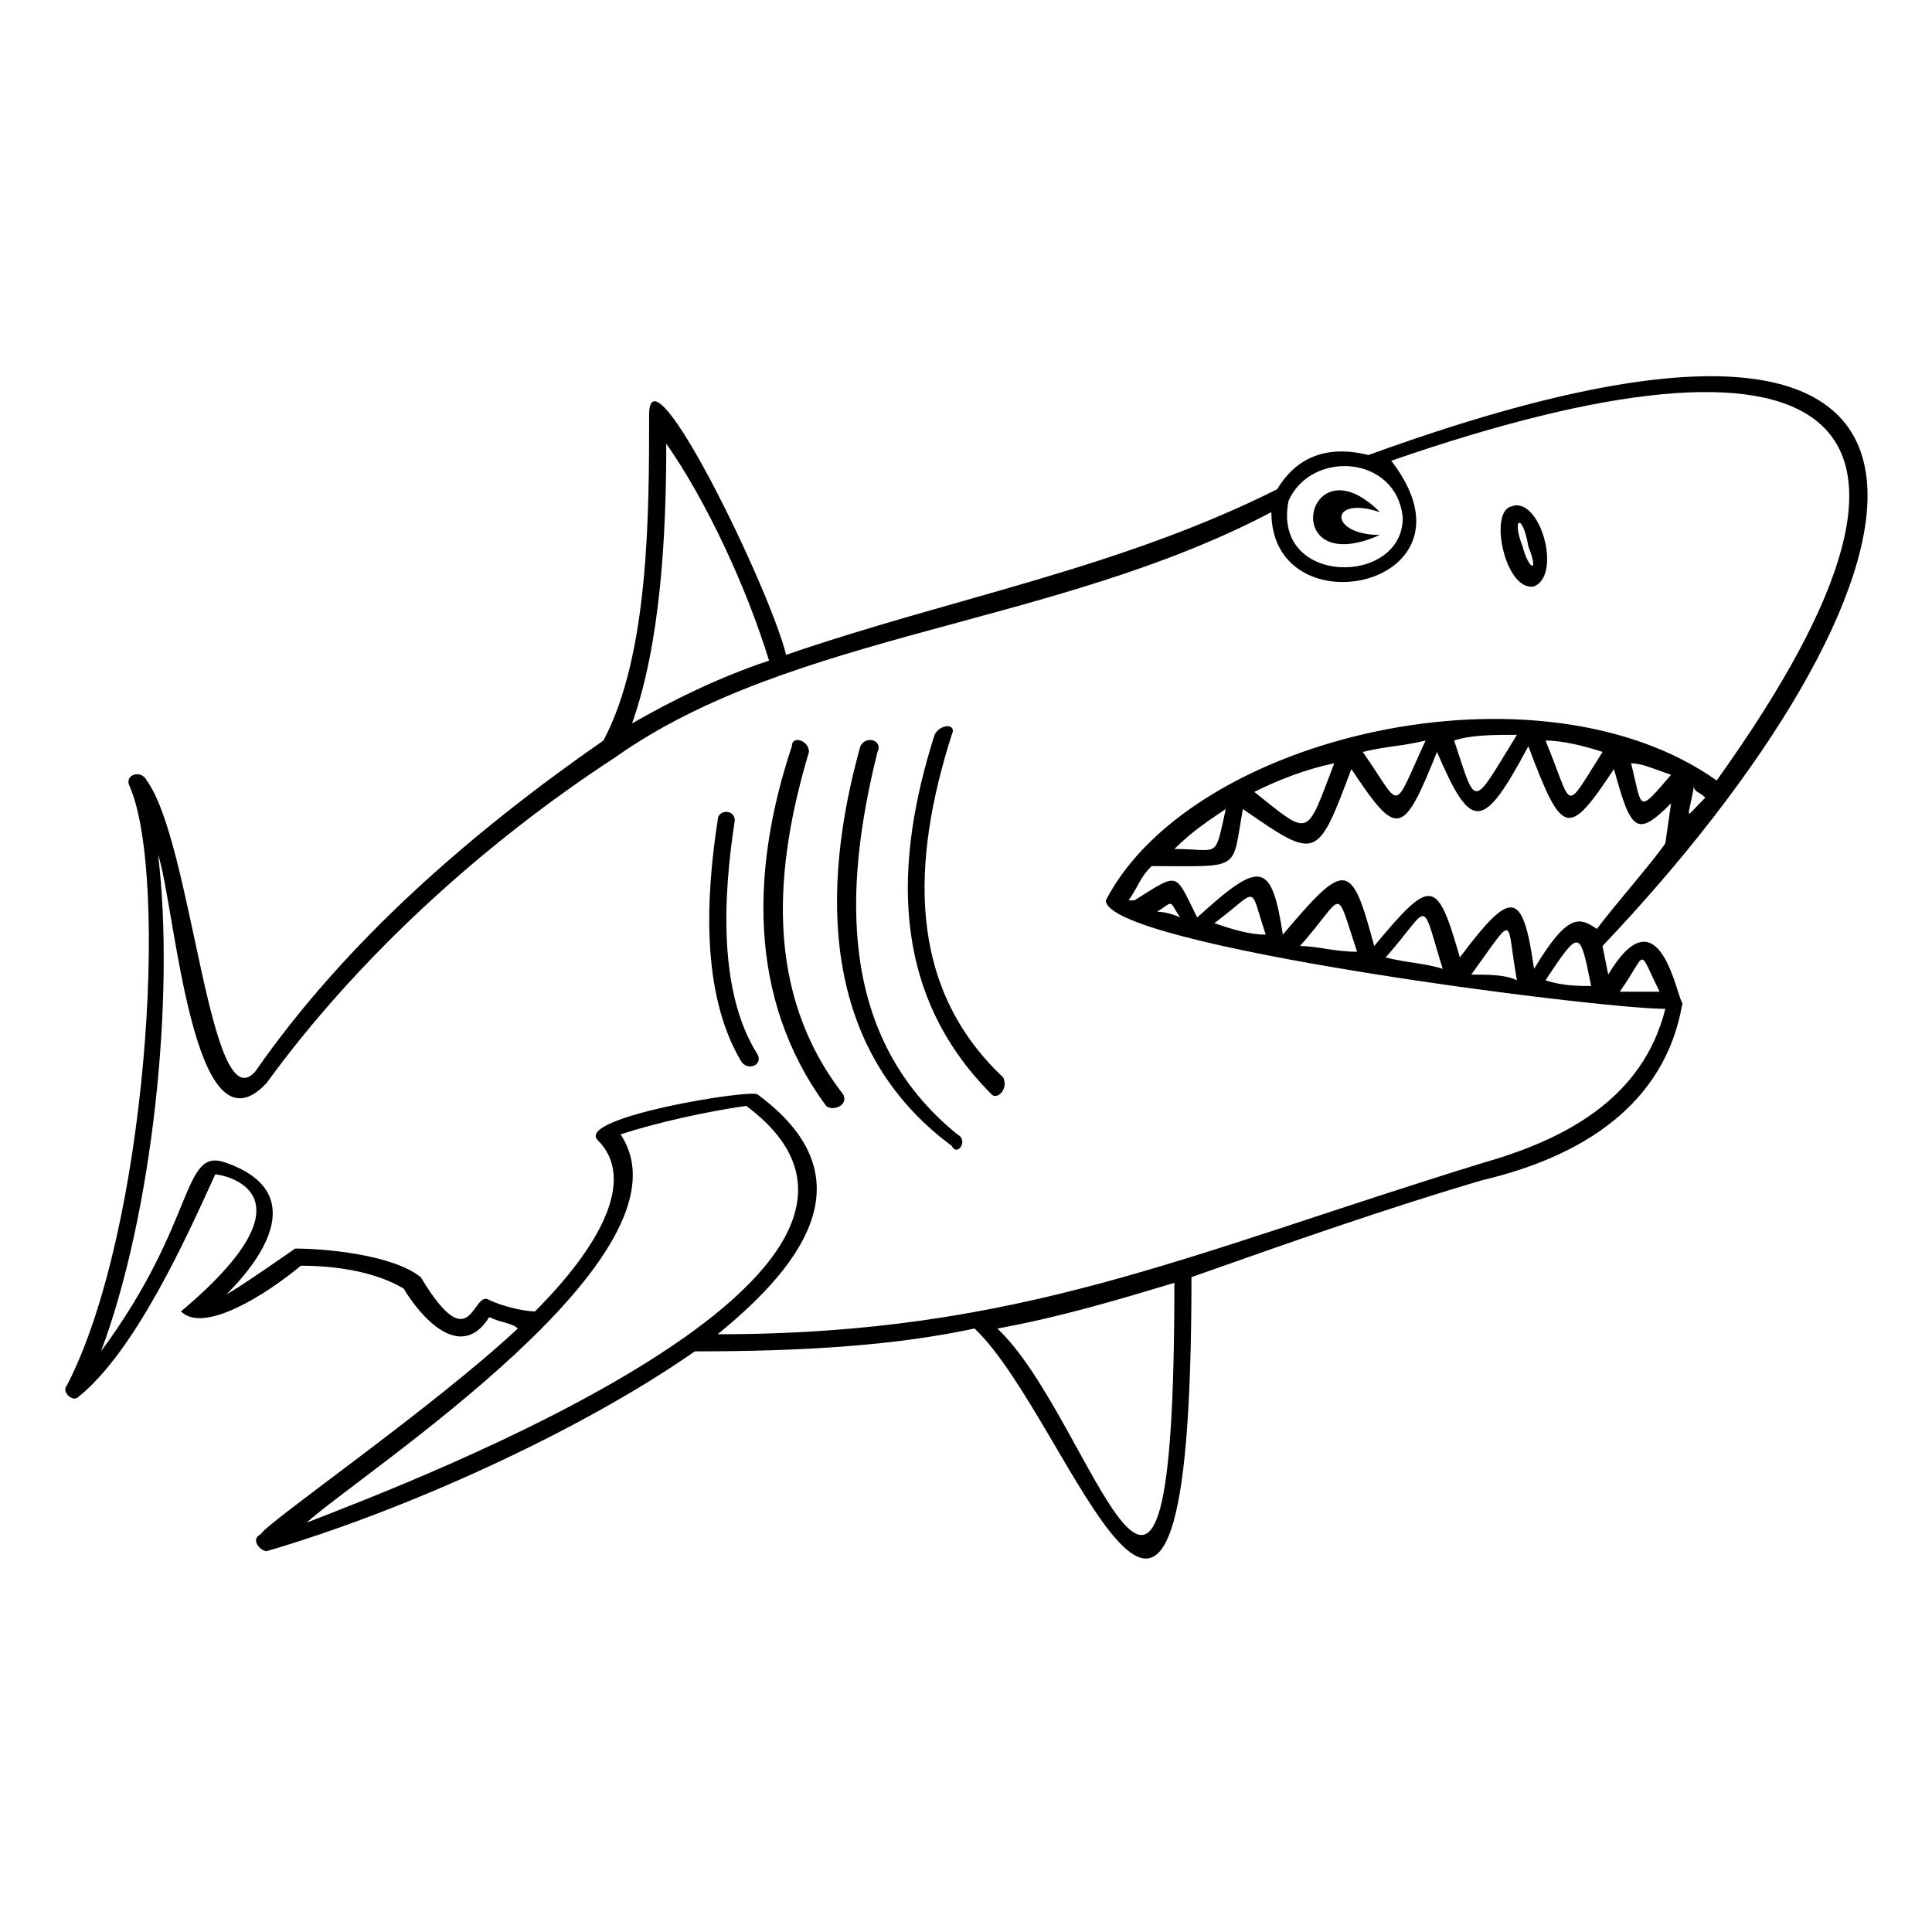
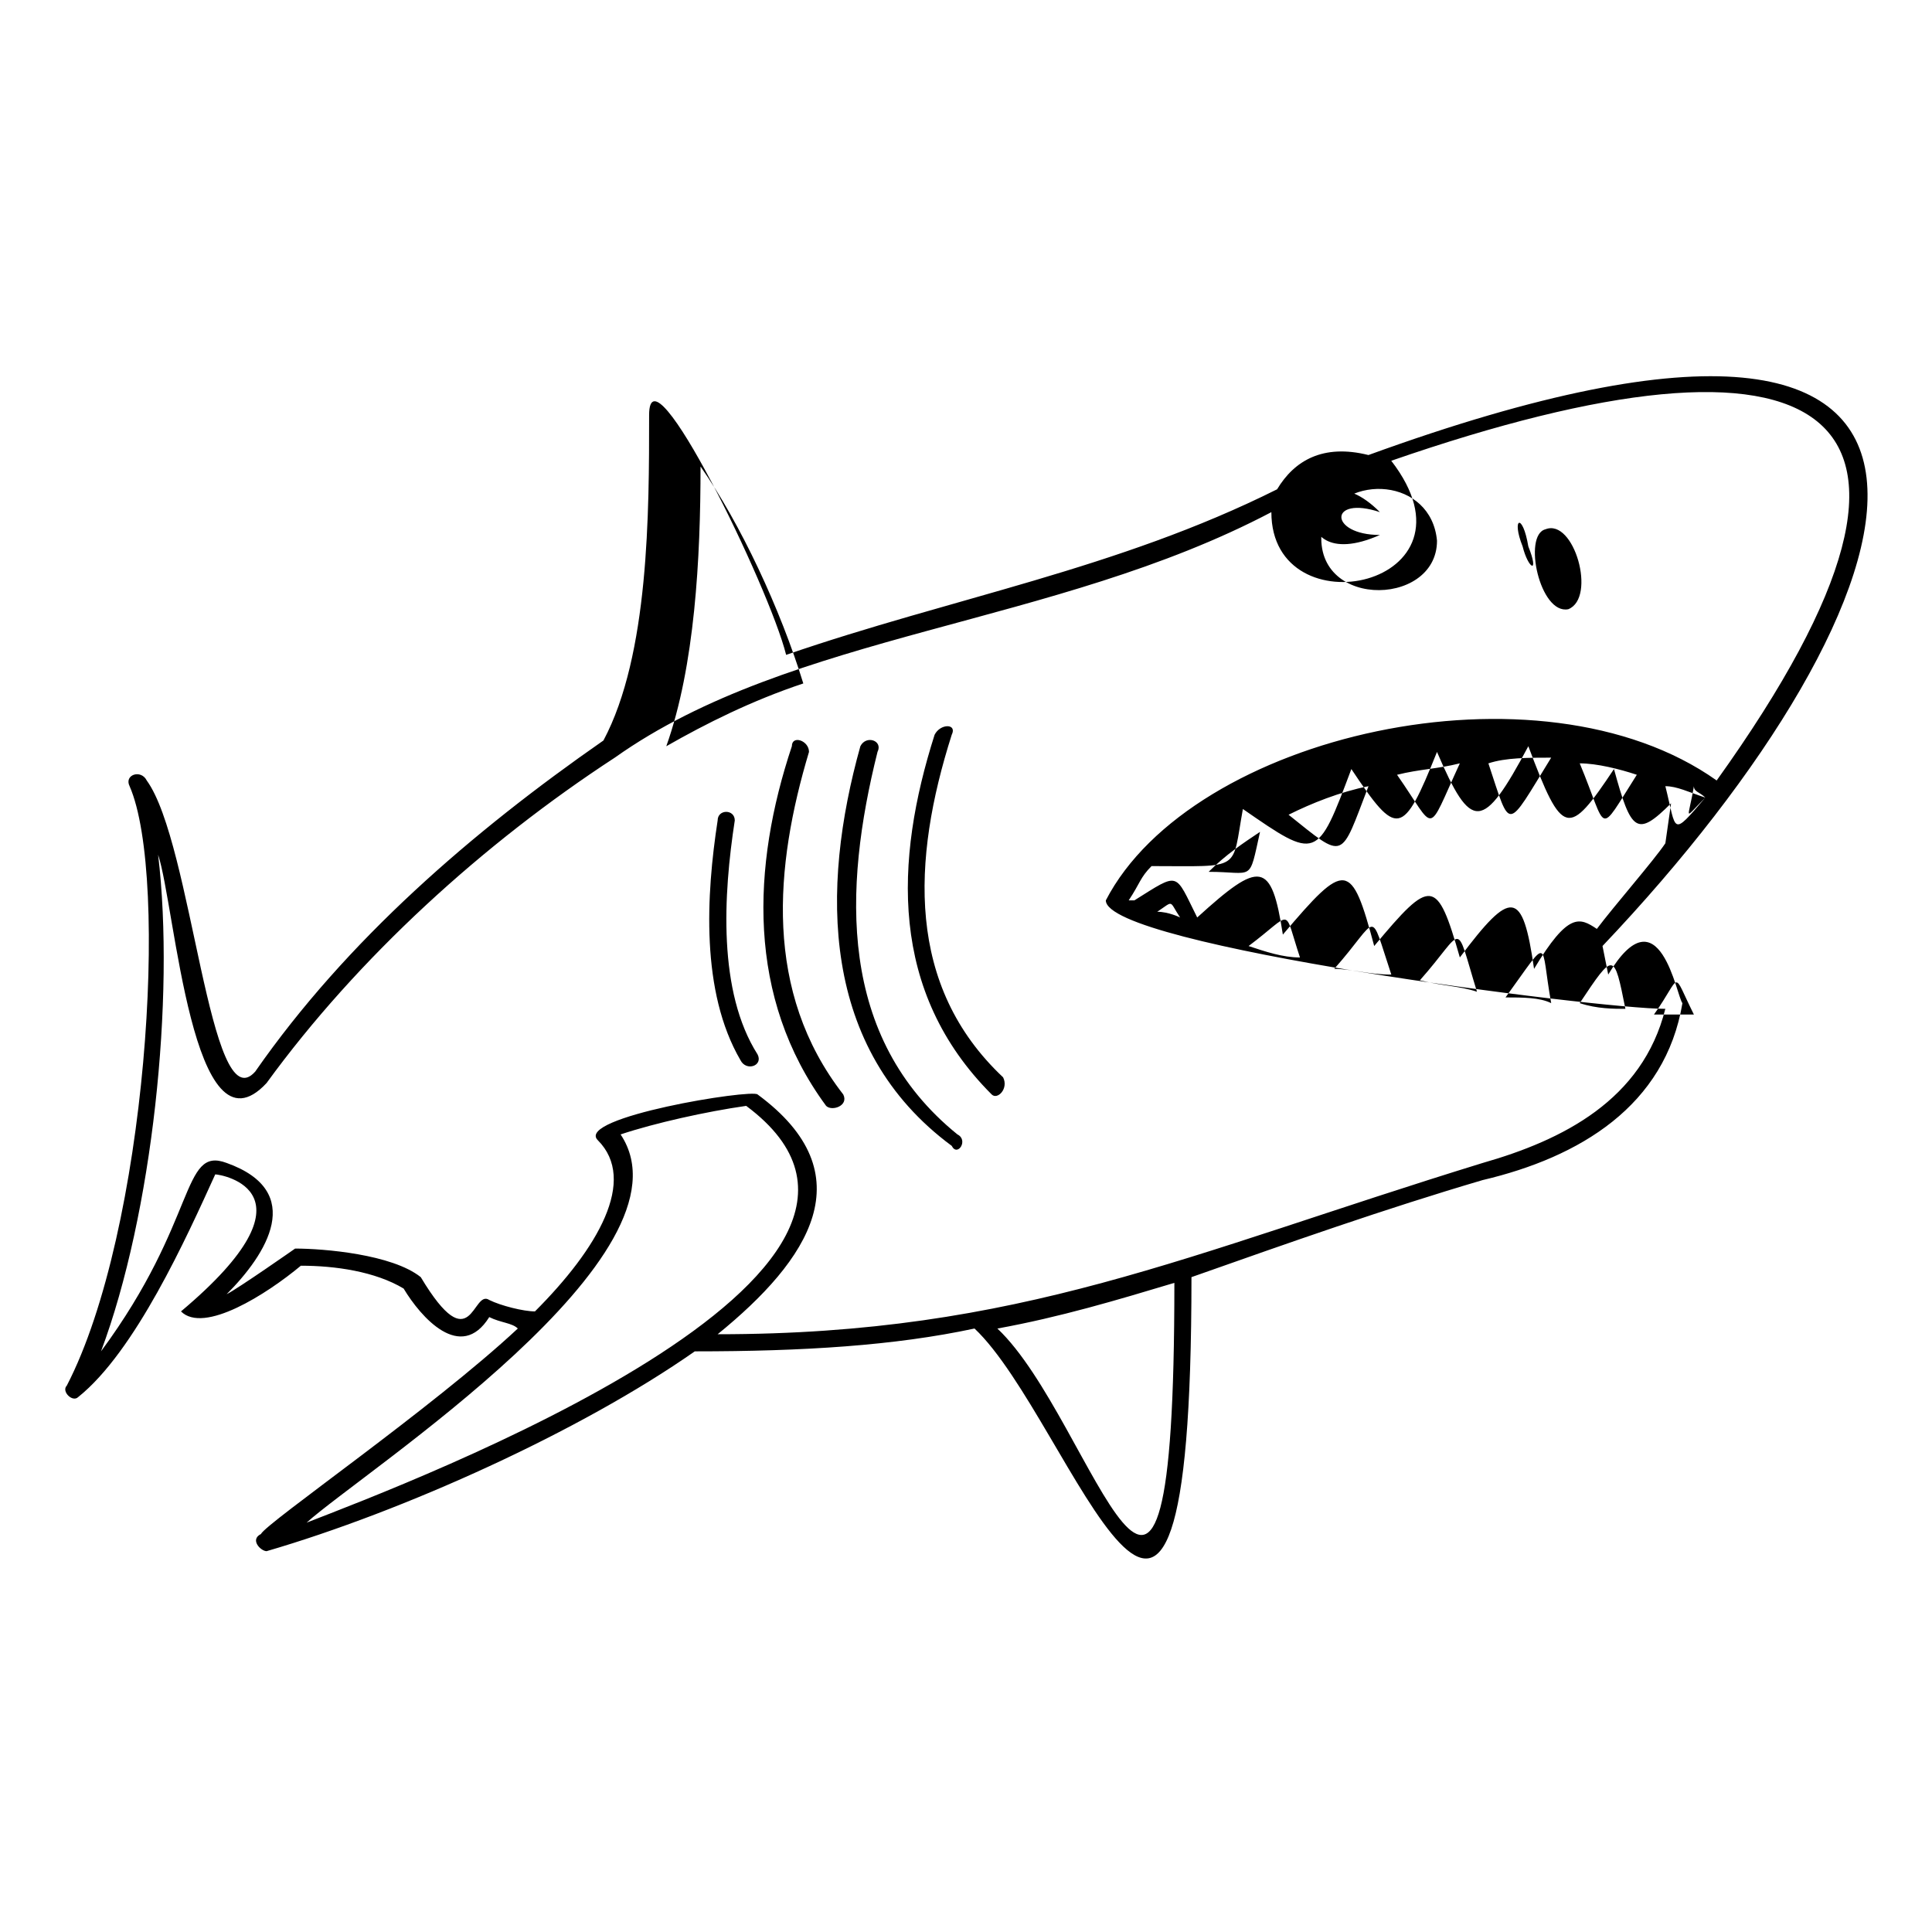
<svg xmlns="http://www.w3.org/2000/svg" fill="#000000" width="800px" height="800px" version="1.1" viewBox="144 144 512 512">
-   <path d="m509.69 285.77c-27.234 12.105-19.668-25.719 0-6.051-13.617-4.539-13.617 6.051 0 6.051zm-48.414 101.37c16.641-15.129 19.668-15.129 22.695 4.539 16.641-19.668 18.156-19.668 24.207 3.027 15.129-18.156 16.641-18.156 22.695 3.027 13.617-18.156 16.641-18.156 19.668 3.027 9.078-15.129 12.105-13.617 16.641-10.59 4.539-6.051 15.129-18.156 18.156-22.695l1.512-10.59c-9.078 9.078-10.59 7.566-15.129-9.078-12.105 18.156-13.617 18.156-22.695-6.051-12.105 22.695-15.129 22.695-24.207 1.512-9.078 22.695-10.59 22.695-22.695 4.539-9.078 24.207-9.078 24.207-28.746 10.59-3.027 16.641 0 15.129-24.207 15.129-3.027 3.027-3.027 4.539-6.051 9.078h1.512c12.105-7.566 10.59-7.566 16.641 4.539zm-10.59-1.512c3.027 0 6.051 1.512 6.051 1.512-3.027-4.539-1.512-4.539-6.051-1.512zm-116.5-24.207c0-3.027 4.539-3.027 4.539 0-3.027 19.668-4.539 45.387 6.051 62.031 1.512 3.027-3.027 4.539-4.539 1.512-10.59-18.156-9.078-43.875-6.051-63.543zm19.668-19.668c0-3.027 4.539-1.512 4.539 1.512-9.078 30.258-12.105 63.543 9.078 90.777 1.512 3.027-3.027 4.539-4.539 3.027-21.18-28.746-19.668-63.543-9.078-95.316zm18.156 0c1.512-3.027 6.051-1.512 4.539 1.512-9.078 36.312-10.59 75.648 21.18 101.37 3.027 1.512 0 6.051-1.512 3.027-34.797-25.719-34.797-68.082-24.207-105.91zm19.668-3.027c1.512-3.027 6.051-3.027 4.539 0-10.59 33.285-12.105 66.57 13.617 90.777 1.512 3.027-1.512 6.051-3.027 4.539-27.234-27.234-25.719-62.031-15.129-95.316zm155.83-49.926c1.512 6.051 4.539 7.566 1.512 0-1.512-9.078-4.539-7.566-1.512 0zm-292 193.66c13.617 22.695 13.617 3.027 18.156 6.051 3.027 1.512 9.078 3.027 12.105 3.027 16.641-16.641 27.234-34.797 16.641-45.387-6.051-6.051 40.848-13.617 42.363-12.105 28.746 21.18 13.617 43.875-10.59 63.543 80.188 0 124.06-21.18 202.73-45.387 21.18-6.051 42.363-16.641 48.414-40.848-18.156 0-148.27-16.641-148.27-28.746 22.695-43.875 114.98-65.055 161.88-31.773 72.621-101.37 27.234-124.06-86.238-84.727 25.719 33.285-31.773 45.387-31.773 13.617-57.492 30.258-127.09 31.773-173.99 65.055-34.797 22.695-68.082 52.953-92.289 86.238-19.668 21.18-24.207-46.902-28.746-60.52 4.539 37.824-1.512 95.316-15.129 131.62 25.719-34.797 21.18-54.465 33.285-49.926 21.18 7.566 10.59 24.207 0 34.797 3.027-1.512 18.156-12.105 18.156-12.105 7.566 0 25.719 1.512 33.285 7.566zm-63.543 9.078c37.824-31.773 10.59-36.312 9.078-36.312-7.566 16.641-21.18 46.902-36.312 59.004-1.512 1.512-4.539-1.512-3.027-3.027 21.18-40.848 27.234-134.65 16.641-158.86-1.512-3.027 3.027-4.539 4.539-1.512 12.105 16.641 16.641 90.777 28.746 77.16 24.207-34.797 57.492-63.543 92.289-87.75 12.105-22.695 12.105-60.52 12.105-86.238 0-19.668 31.773 45.387 36.312 63.543 43.875-15.129 87.75-22.695 130.11-43.875 4.539-7.566 12.105-12.105 24.207-9.078 183.07-66.57 148.27 39.336 62.031 130.11l1.512 7.566c13.617-22.695 18.156 6.051 19.668 7.566-4.539 27.234-27.234 40.848-52.953 46.902-25.719 7.566-51.441 16.641-77.16 25.719 0 145.24-31.773 37.824-57.492 13.617-21.18 4.539-45.387 6.051-74.133 6.051-30.258 21.18-77.16 42.363-113.47 52.953-1.512 0-4.539-3.027-1.512-4.539 1.512-3.027 45.387-33.285 68.082-54.465-1.512-1.512-4.539-1.512-7.566-3.027-7.566 12.105-18.156 0-22.695-7.566-7.566-4.539-18.156-6.051-27.234-6.051-9.078 7.566-25.719 18.156-31.773 12.105zm33.285 55.98c27.234-10.59 175.5-66.57 116.5-110.45-10.59 1.512-24.207 4.539-33.285 7.566 21.18 31.773-68.082 89.262-83.211 102.88zm183.07-51.441c25.719 24.207 46.902 116.5 46.902-12.105-15.129 4.539-30.258 9.078-46.902 12.105zm187.61-140.7c-1.512-1.512-3.027-1.512-3.027-3.027-1.512 9.078-3.027 9.078 3.027 3.027zm-9.078-6.051c-4.539-1.512-7.566-3.027-10.59-3.027 3.027 12.105 1.512 13.617 10.59 3.027zm-18.156-6.051c-4.539-1.512-10.59-3.027-15.129-3.027 7.566 18.156 4.539 19.668 15.129 3.027zm-22.695-4.539c-6.051 0-12.105 0-16.641 1.512 6.051 18.156 4.539 18.156 16.641-1.512zm-24.207 1.512c-6.051 1.512-10.59 1.512-16.641 3.027 10.59 15.129 7.566 16.641 16.641-3.027zm-24.207 6.051c-7.566 1.512-15.129 4.539-21.18 7.566 15.129 12.105 13.617 12.105 21.18-7.566zm-28.746 12.105c-4.539 3.027-9.078 6.051-13.617 10.59 12.105 0 10.59 3.027 13.617-10.59zm-3.027 30.258c4.539 1.512 9.078 3.027 13.617 3.027-4.539-13.617-1.512-12.105-13.617-3.027zm22.695 6.051c4.539 0 9.078 1.512 15.129 1.512-6.051-18.156-3.027-15.129-15.129-1.512zm22.695 3.027c6.051 1.512 10.59 1.512 15.129 3.027-6.051-19.668-3.027-16.641-15.129-3.027zm22.695 4.539c4.539 0 9.078 0 12.105 1.512-3.027-16.641 0-18.156-12.105-1.512zm19.668 1.512c4.539 1.512 9.078 1.512 12.105 1.512-3.027-15.129-3.027-15.129-12.105-1.512zm19.668 3.027h10.59c-6.051-12.105-3.027-10.59-10.59 0zm-87.75-130.11c-4.539 22.695 30.258 22.695 30.258 4.539-1.512-16.641-24.207-18.156-30.258-4.539zm-173.99 59.004c10.59-6.051 22.695-12.105 36.312-16.641-6.051-19.668-16.641-42.363-27.234-57.492 0 24.207-1.512 52.953-9.078 74.133zm232.99-57.492c7.566-3.027 13.617 18.156 6.051 21.18-7.566 1.512-12.105-19.668-6.051-21.18z" />
+   <path d="m509.69 285.77c-27.234 12.105-19.668-25.719 0-6.051-13.617-4.539-13.617 6.051 0 6.051zm-48.414 101.37c16.641-15.129 19.668-15.129 22.695 4.539 16.641-19.668 18.156-19.668 24.207 3.027 15.129-18.156 16.641-18.156 22.695 3.027 13.617-18.156 16.641-18.156 19.668 3.027 9.078-15.129 12.105-13.617 16.641-10.59 4.539-6.051 15.129-18.156 18.156-22.695l1.512-10.59c-9.078 9.078-10.59 7.566-15.129-9.078-12.105 18.156-13.617 18.156-22.695-6.051-12.105 22.695-15.129 22.695-24.207 1.512-9.078 22.695-10.59 22.695-22.695 4.539-9.078 24.207-9.078 24.207-28.746 10.59-3.027 16.641 0 15.129-24.207 15.129-3.027 3.027-3.027 4.539-6.051 9.078h1.512c12.105-7.566 10.59-7.566 16.641 4.539zm-10.59-1.512c3.027 0 6.051 1.512 6.051 1.512-3.027-4.539-1.512-4.539-6.051-1.512zm-116.5-24.207c0-3.027 4.539-3.027 4.539 0-3.027 19.668-4.539 45.387 6.051 62.031 1.512 3.027-3.027 4.539-4.539 1.512-10.59-18.156-9.078-43.875-6.051-63.543zm19.668-19.668c0-3.027 4.539-1.512 4.539 1.512-9.078 30.258-12.105 63.543 9.078 90.777 1.512 3.027-3.027 4.539-4.539 3.027-21.18-28.746-19.668-63.543-9.078-95.316zm18.156 0c1.512-3.027 6.051-1.512 4.539 1.512-9.078 36.312-10.59 75.648 21.18 101.37 3.027 1.512 0 6.051-1.512 3.027-34.797-25.719-34.797-68.082-24.207-105.91zm19.668-3.027c1.512-3.027 6.051-3.027 4.539 0-10.59 33.285-12.105 66.57 13.617 90.777 1.512 3.027-1.512 6.051-3.027 4.539-27.234-27.234-25.719-62.031-15.129-95.316zm155.83-49.926c1.512 6.051 4.539 7.566 1.512 0-1.512-9.078-4.539-7.566-1.512 0zm-292 193.66c13.617 22.695 13.617 3.027 18.156 6.051 3.027 1.512 9.078 3.027 12.105 3.027 16.641-16.641 27.234-34.797 16.641-45.387-6.051-6.051 40.848-13.617 42.363-12.105 28.746 21.18 13.617 43.875-10.59 63.543 80.188 0 124.06-21.18 202.73-45.387 21.18-6.051 42.363-16.641 48.414-40.848-18.156 0-148.27-16.641-148.27-28.746 22.695-43.875 114.98-65.055 161.88-31.773 72.621-101.37 27.234-124.06-86.238-84.727 25.719 33.285-31.773 45.387-31.773 13.617-57.492 30.258-127.09 31.773-173.99 65.055-34.797 22.695-68.082 52.953-92.289 86.238-19.668 21.18-24.207-46.902-28.746-60.52 4.539 37.824-1.512 95.316-15.129 131.62 25.719-34.797 21.18-54.465 33.285-49.926 21.18 7.566 10.59 24.207 0 34.797 3.027-1.512 18.156-12.105 18.156-12.105 7.566 0 25.719 1.512 33.285 7.566zm-63.543 9.078c37.824-31.773 10.59-36.312 9.078-36.312-7.566 16.641-21.18 46.902-36.312 59.004-1.512 1.512-4.539-1.512-3.027-3.027 21.18-40.848 27.234-134.65 16.641-158.86-1.512-3.027 3.027-4.539 4.539-1.512 12.105 16.641 16.641 90.777 28.746 77.16 24.207-34.797 57.492-63.543 92.289-87.75 12.105-22.695 12.105-60.52 12.105-86.238 0-19.668 31.773 45.387 36.312 63.543 43.875-15.129 87.75-22.695 130.11-43.875 4.539-7.566 12.105-12.105 24.207-9.078 183.07-66.57 148.27 39.336 62.031 130.11l1.512 7.566c13.617-22.695 18.156 6.051 19.668 7.566-4.539 27.234-27.234 40.848-52.953 46.902-25.719 7.566-51.441 16.641-77.16 25.719 0 145.24-31.773 37.824-57.492 13.617-21.18 4.539-45.387 6.051-74.133 6.051-30.258 21.18-77.16 42.363-113.47 52.953-1.512 0-4.539-3.027-1.512-4.539 1.512-3.027 45.387-33.285 68.082-54.465-1.512-1.512-4.539-1.512-7.566-3.027-7.566 12.105-18.156 0-22.695-7.566-7.566-4.539-18.156-6.051-27.234-6.051-9.078 7.566-25.719 18.156-31.773 12.105zm33.285 55.98c27.234-10.59 175.5-66.57 116.5-110.45-10.59 1.512-24.207 4.539-33.285 7.566 21.18 31.773-68.082 89.262-83.211 102.88zm183.07-51.441c25.719 24.207 46.902 116.5 46.902-12.105-15.129 4.539-30.258 9.078-46.902 12.105zm187.61-140.7c-1.512-1.512-3.027-1.512-3.027-3.027-1.512 9.078-3.027 9.078 3.027 3.027zc-4.539-1.512-7.566-3.027-10.59-3.027 3.027 12.105 1.512 13.617 10.59 3.027zm-18.156-6.051c-4.539-1.512-10.59-3.027-15.129-3.027 7.566 18.156 4.539 19.668 15.129 3.027zm-22.695-4.539c-6.051 0-12.105 0-16.641 1.512 6.051 18.156 4.539 18.156 16.641-1.512zm-24.207 1.512c-6.051 1.512-10.59 1.512-16.641 3.027 10.59 15.129 7.566 16.641 16.641-3.027zm-24.207 6.051c-7.566 1.512-15.129 4.539-21.18 7.566 15.129 12.105 13.617 12.105 21.18-7.566zm-28.746 12.105c-4.539 3.027-9.078 6.051-13.617 10.59 12.105 0 10.59 3.027 13.617-10.59zm-3.027 30.258c4.539 1.512 9.078 3.027 13.617 3.027-4.539-13.617-1.512-12.105-13.617-3.027zm22.695 6.051c4.539 0 9.078 1.512 15.129 1.512-6.051-18.156-3.027-15.129-15.129-1.512zm22.695 3.027c6.051 1.512 10.59 1.512 15.129 3.027-6.051-19.668-3.027-16.641-15.129-3.027zm22.695 4.539c4.539 0 9.078 0 12.105 1.512-3.027-16.641 0-18.156-12.105-1.512zm19.668 1.512c4.539 1.512 9.078 1.512 12.105 1.512-3.027-15.129-3.027-15.129-12.105-1.512zm19.668 3.027h10.59c-6.051-12.105-3.027-10.59-10.59 0zm-87.75-130.11c-4.539 22.695 30.258 22.695 30.258 4.539-1.512-16.641-24.207-18.156-30.258-4.539zm-173.99 59.004c10.59-6.051 22.695-12.105 36.312-16.641-6.051-19.668-16.641-42.363-27.234-57.492 0 24.207-1.512 52.953-9.078 74.133zm232.99-57.492c7.566-3.027 13.617 18.156 6.051 21.18-7.566 1.512-12.105-19.668-6.051-21.18z" />
</svg>